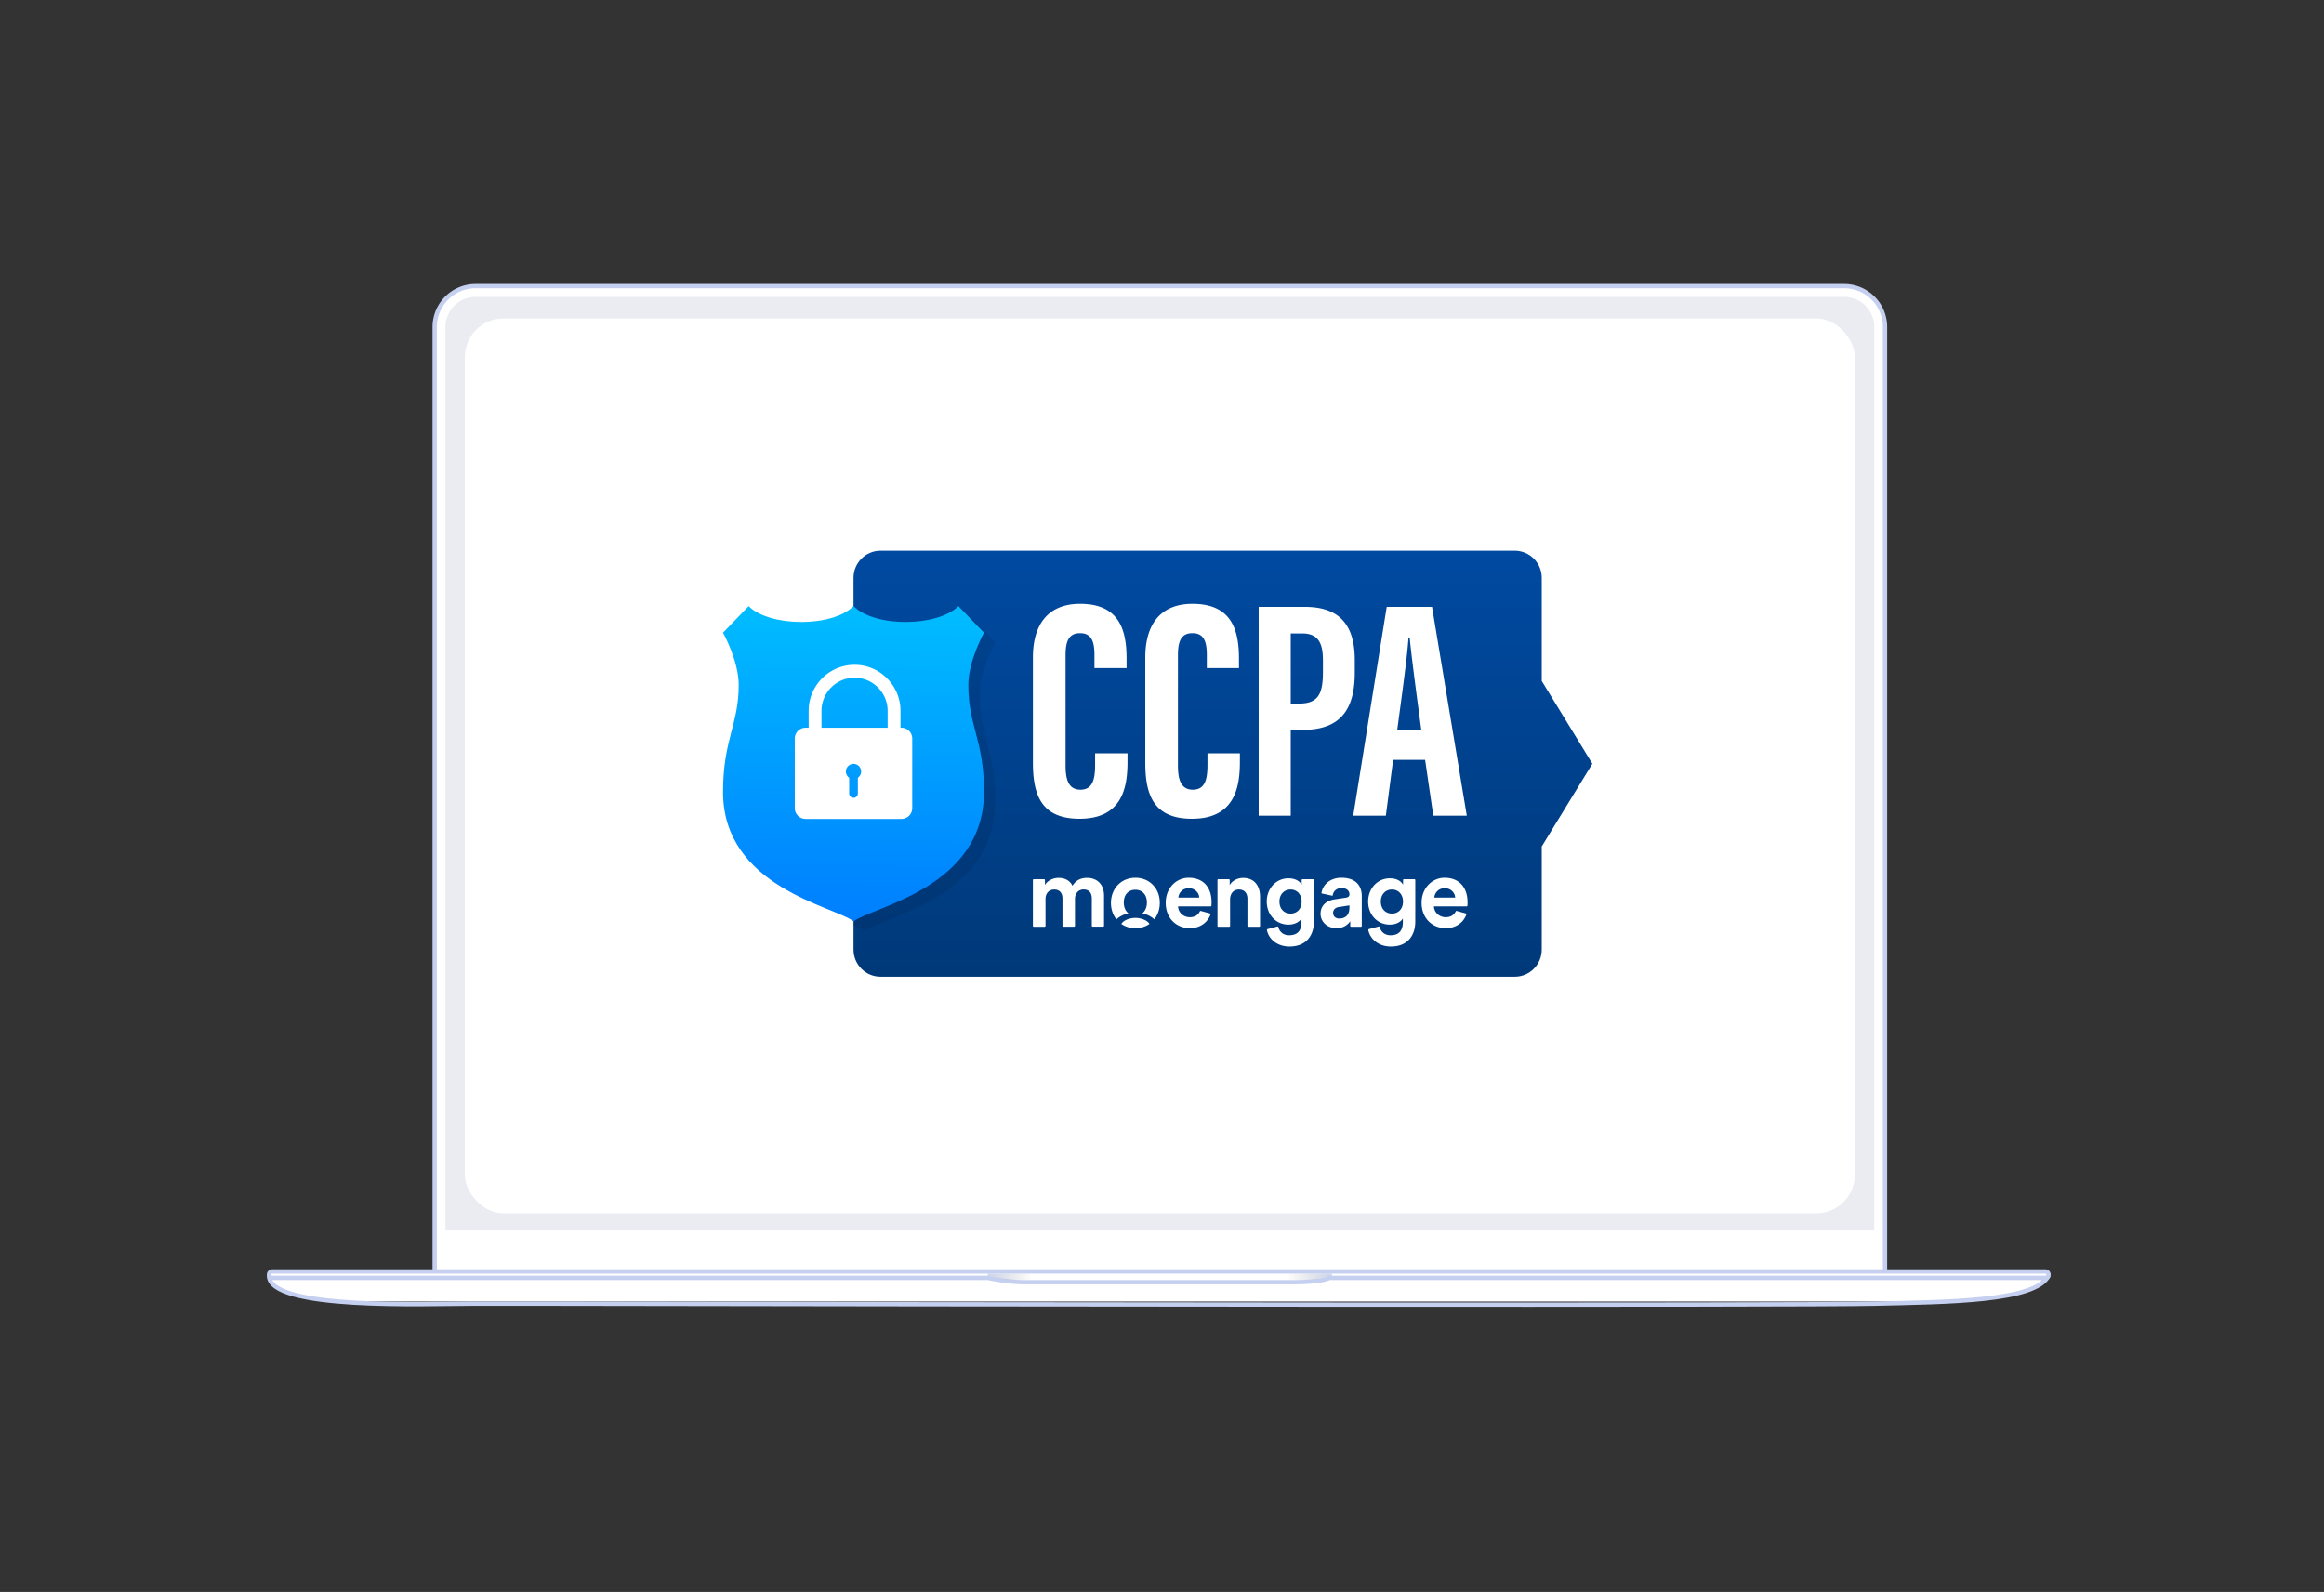
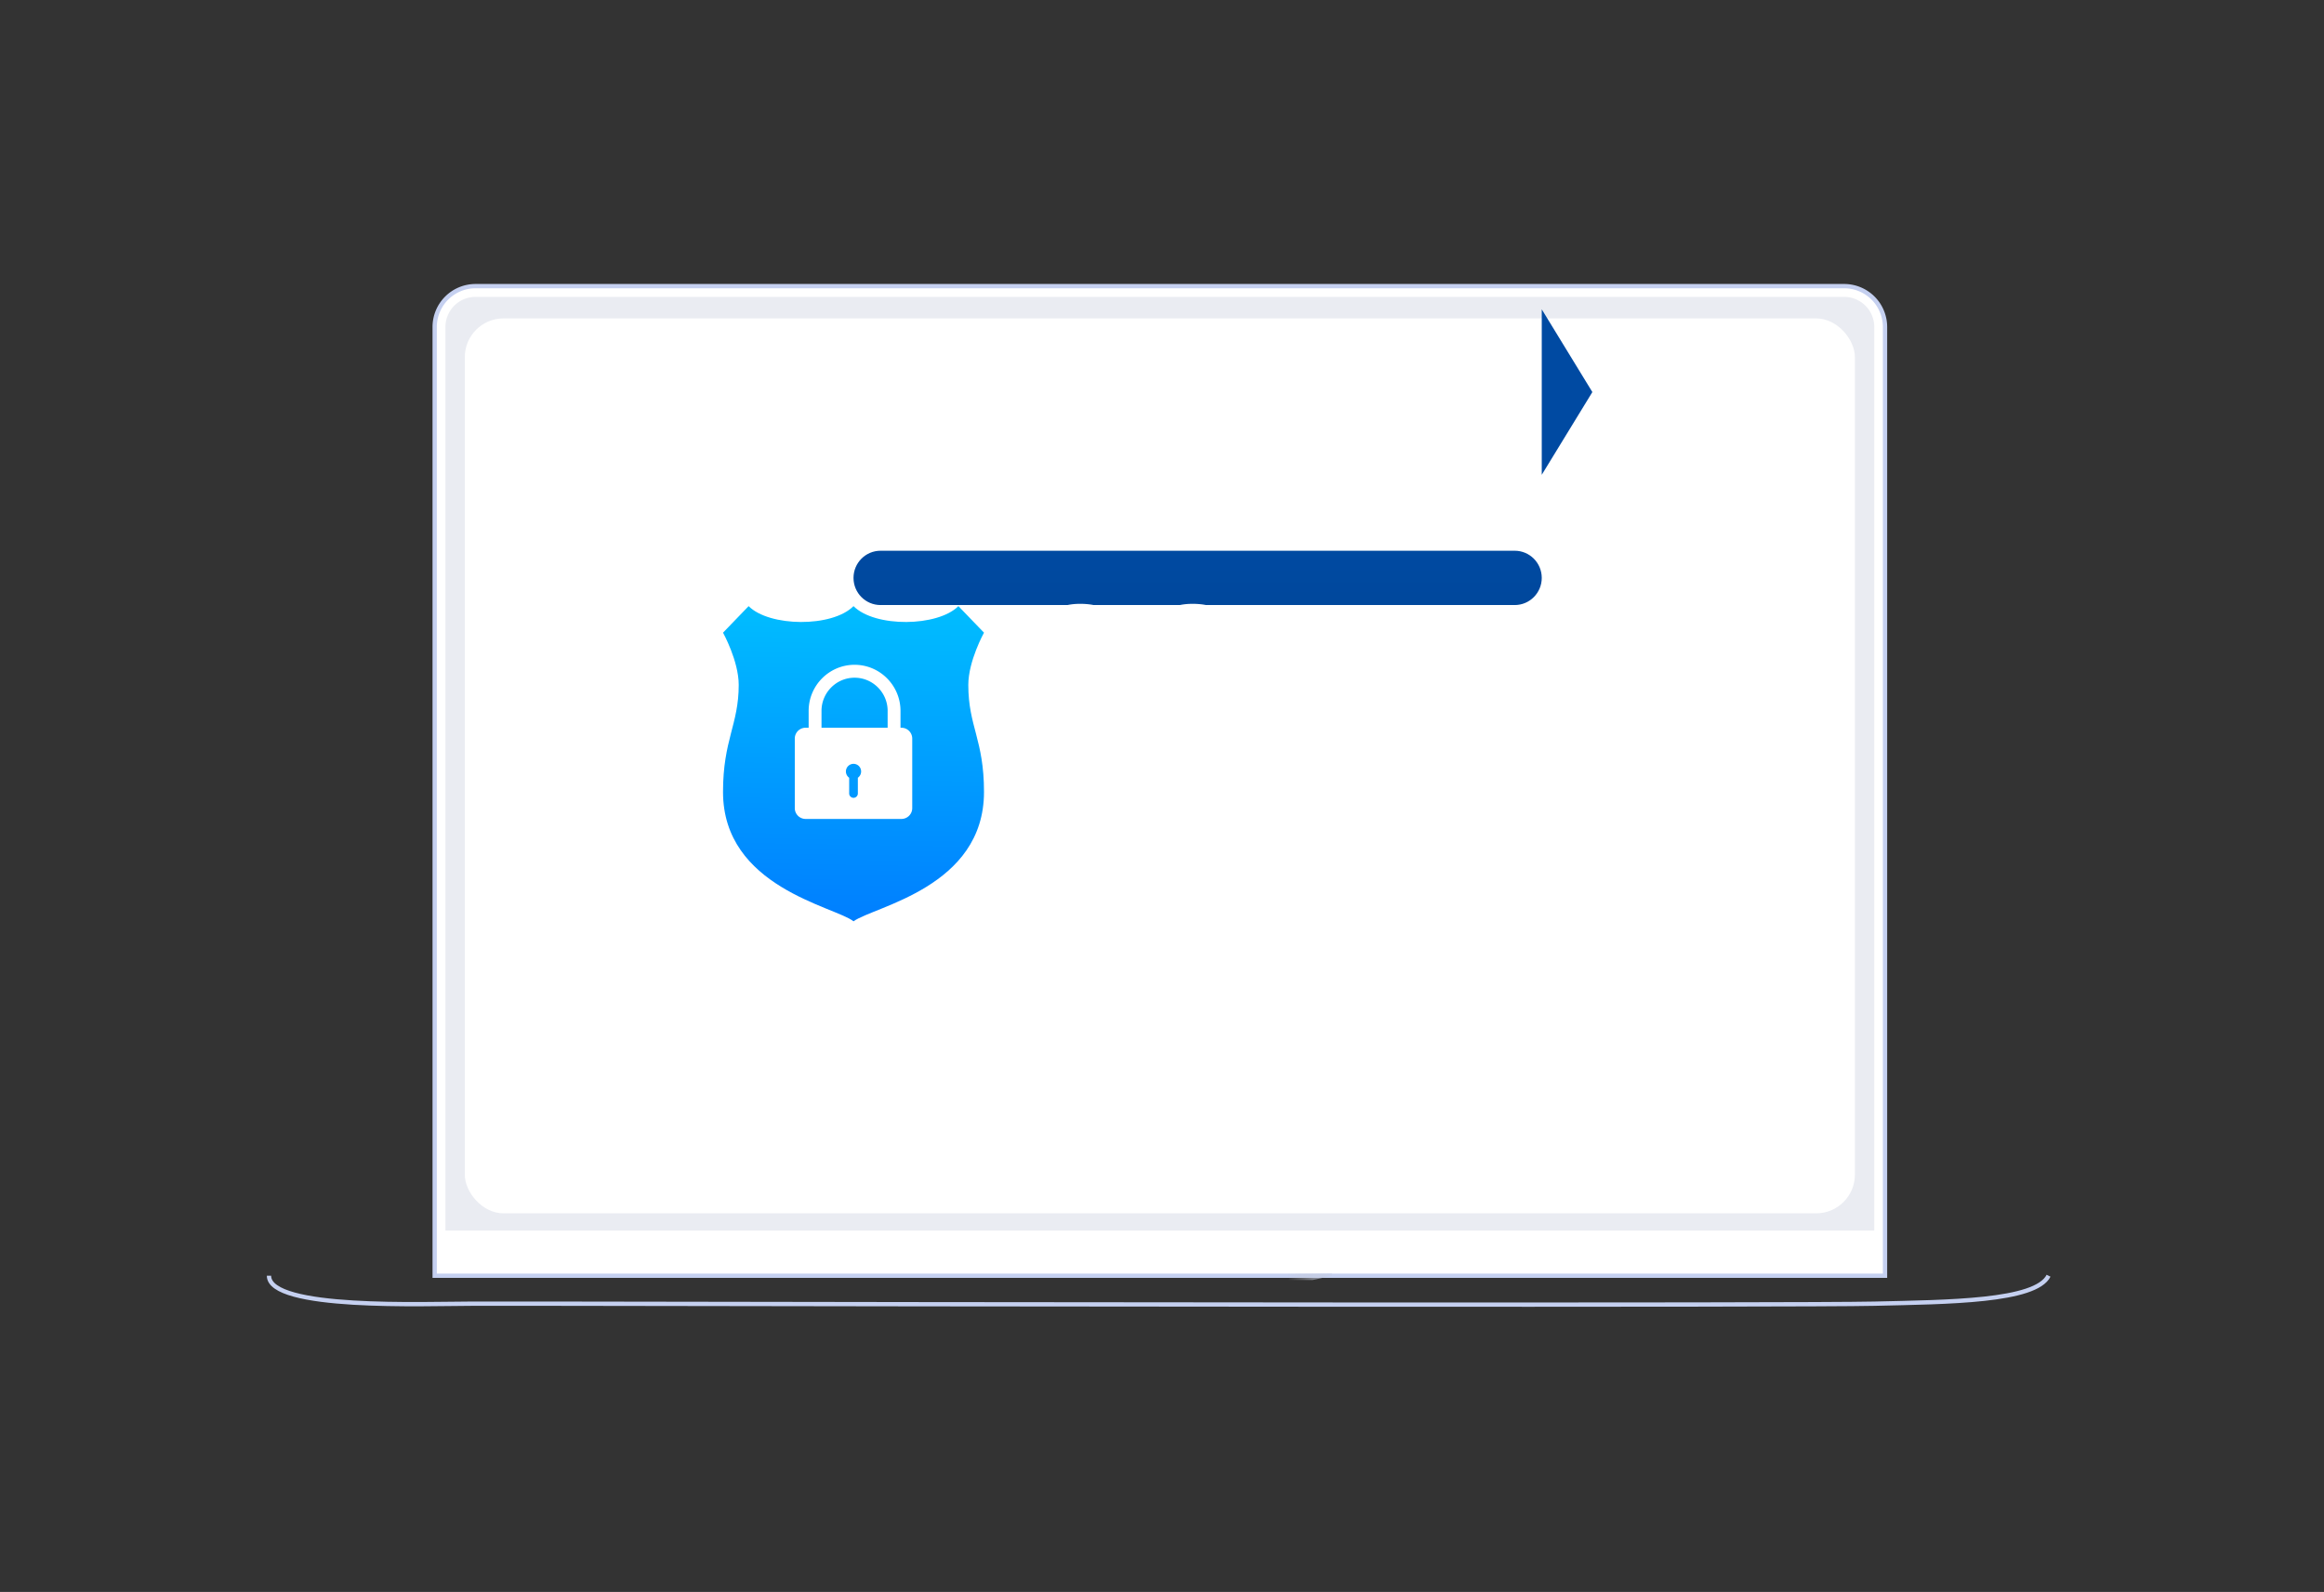
<svg xmlns="http://www.w3.org/2000/svg" fill="none" viewBox="0 0 540 370">
  <rect x="0" y="0" width="540" height="370" fill="#333333" stroke="none" />
-   <path fill="#fff" d="M62.5 296h413a8.595 8.595 0 0 1-6.424 4.657l-12.409 1.843H78l-10.437-1.799A6.328 6.328 0 0 1 62.5 296z" />
  <path stroke="#C5D0F0" d="M62.5 296.5c0 8 36.5 6.5 47 6.5h20c94.833.167 288.8.4 306 0 17.2-.4 37.5-.5 40.5-6.5" />
  <path fill="#fff" stroke="#C5D0F0" d="M101 76a9.5 9.5 0 0 1 9.5-9.5h318A9.5 9.5 0 0 1 438 76v220.5H101V76z" />
  <path fill="#EAECF2" d="M103.5 76a7 7 0 0 1 7-7h318a7 7 0 0 1 7 7v210h-332V76z" />
-   <path fill="#fff" stroke="#C5D0F0" d="M309 297h-.118l-.106.053c-.338.169-.86.321-1.516.45-.647.127-1.393.225-2.158.299A45.788 45.788 0 0 1 301 298h-63c-1.964 0-4.06-.246-5.674-.494a51.832 51.832 0 0 1-1.965-.341c-.24-.046-.429-.085-.558-.111l-.146-.032-.037-.008-.009-.002h-.003l-.108.488.108-.488-.053-.012H63.25a.75.75 0 0 1 0-1.5h412a.75.75 0 0 1 0 1.5H309z" />
-   <path fill="url(#a)" d="M229.5 296.5v-.5h10v1.5H234l-4.5-1z" />
  <path fill="url(#b)" d="M309.5 296.5v-.5h-10v1.5h5.5l4.5-1z" />
  <rect width="323" height="208" x="108" y="74" fill="#fff" rx="9" />
-   <path fill="url(#c)" d="M358.239 158.273v-23.962c0-3.486-2.812-6.311-6.283-6.311H204.603c-3.471 0-6.283 2.825-6.283 6.311v86.378c0 3.486 2.812 6.311 6.283 6.311h147.353c3.471 0 6.283-2.825 6.283-6.311v-23.963l11.76-19.226-11.76-19.227z" />
-   <path fill="#000" d="M198.32 144.92v70.036c1.158.507 2.067.963 2.628 1.404 4.798-3.47 30.319-7.903 30.319-30.071 0-12.144-3.645-15.229-3.645-24.867 0-5.59 3.645-12.144 3.645-12.144l-5.949-6.169c-4.797 4.819-19.382 5.013-24.371 0-.702.707-1.597 1.309-2.627 1.811z" opacity=".08" />
+   <path fill="url(#c)" d="M358.239 158.273v-23.962c0-3.486-2.812-6.311-6.283-6.311H204.603c-3.471 0-6.283 2.825-6.283 6.311c0 3.486 2.812 6.311 6.283 6.311h147.353c3.471 0 6.283-2.825 6.283-6.311v-23.963l11.76-19.226-11.76-19.227z" />
  <path fill="url(#d)" d="m228.641 147.044-5.95-6.169c-4.797 4.819-19.381 5.012-24.371 0-4.99 5.012-19.574 4.819-24.372 0L168 147.044s3.646 6.554 3.646 12.144c0 9.253-3.646 12.722-3.646 24.866 0 22.169 25.906 26.602 30.32 30.072 4.797-3.47 30.32-7.903 30.32-30.072 0-12.144-3.646-15.228-3.646-24.866 0-5.59 3.647-12.144 3.647-12.144z" />
  <path fill="#fff" d="M209.453 169.137h-.214v-3.909c0-5.911-4.788-10.72-10.673-10.72s-10.672 4.809-10.672 10.72v3.909h-.706a2.517 2.517 0 0 0-2.512 2.523v16.153a2.517 2.517 0 0 0 2.512 2.523h22.265a2.517 2.517 0 0 0 2.512-2.523V171.66a2.518 2.518 0 0 0-2.512-2.523zm-10.124 11.623v3.654a1.01 1.01 0 0 1-1.008 1.013 1.01 1.01 0 0 1-1.008-1.013v-3.654a1.774 1.774 0 0 1-.759-1.457 1.77 1.77 0 0 1 1.767-1.775 1.77 1.77 0 0 1 1.767 1.775c0 .603-.3 1.136-.759 1.457zm6.919-15.531v3.909h-15.364v-3.909h-.001c0-4.255 3.447-7.718 7.683-7.718 4.237 0 7.684 3.463 7.684 7.718h-.002zm55.738 9.844v1.892c0 5.551-.919 13.329-11.137 13.329-8.95 0-10.845-5.617-10.845-13.024v-24.473c0-7.49 3.382-12.457 10.972-12.457 9.063 0 10.793 6.034 10.793 12.76v2.174h-7.468v-3.052c0-3.225-.752-5.061-3.341-5.061-2.546 0-3.368 1.766-3.368 5.087v25.663c0 3.167.628 5.628 3.457 5.628 2.69 0 3.405-2.138 3.405-5.751v-2.715h7.532zm26.112 0v1.892c0 5.551-.92 13.329-11.138 13.329-8.949 0-10.844-5.617-10.844-13.024v-24.473c0-7.49 3.382-12.457 10.972-12.457 9.063 0 10.793 6.034 10.793 12.76v2.174h-7.469v-3.052c0-3.225-.752-5.061-3.341-5.061-2.546 0-3.367 1.766-3.367 5.087v25.663c0 3.167.628 5.628 3.457 5.628 2.69 0 3.404-2.138 3.404-5.751v-2.715h7.533zm4.363-34.026h10.747c7.674 0 11.587 3.807 11.587 12.39v2.86c0 8.01-2.848 13.331-12.003 13.331h-2.879v19.954h-7.452v-48.535zm7.452 22.466h2.043c4.646 0 5.441-2.725 5.441-7.463v-2.386c0-3.528-.639-6.437-4.779-6.437h-2.705v16.286zm23.792 13.087-1.693 12.983h-7.579l7.783-48.536h10.528l8.081 48.536h-7.788l-1.901-12.983h-7.431zm6.552-6.885c-1.104-8.243-2.16-16.067-2.714-21.555h-.273c-.208 3.999-1.66 14.392-2.623 21.555h5.61zm-77.64 34.312c-1.427 0-2.579.495-3.429 1.843-.55-1.202-1.741-1.843-3.22-1.843-1.191 0-2.578.588-3.167 1.67v-1.162c0-.107-.092-.2-.196-.2h-2.409a.203.203 0 0 0-.196.2v10.658c0 .106.092.2.196.2h2.539a.204.204 0 0 0 .197-.2v-6.278c0-1.215.746-2.176 2.028-2.176 1.322 0 1.911.894 1.911 2.083v6.357c0 .107.092.201.197.201h2.512a.204.204 0 0 0 .197-.201v-6.277c0-1.189.746-2.177 2.002-2.177 1.348 0 1.911.895 1.911 2.084v6.357c0 .107.092.2.196.2h2.448a.202.202 0 0 0 .196-.2v-6.945c.013-2.965-1.911-4.194-3.913-4.194zm11.203 9.309c-1.426 0-2.788.588-3.272 1.402.916.641 2.029.989 3.272.989 1.23 0 2.356-.361 3.272-.989-.484-.814-1.898-1.402-3.272-1.402zM276.188 204c-2.774 0-5.326 2.297-5.326 5.823 0 3.726 2.617 5.903 5.588 5.903 2.5 0 4.175-1.415 4.817-3.165a.206.206 0 0 0-.131-.267l-2.121-.574a.179.179 0 0 0-.222.106c-.393.802-1.126 1.349-2.33 1.349-1.453 0-2.67-1.055-2.735-2.511h7.565c.104 0 .183-.08.196-.187.013-.173.026-.467.026-.734.026-3.566-1.976-5.743-5.327-5.743zm-2.382 4.608c.066-1.015.903-2.177 2.422-2.177 1.439 0 2.382 1.082 2.421 2.177h-4.843z" />
  <path fill="#fff" d="M263.82 204c-3.233 0-5.68 2.444-5.68 5.863 0 1.483.471 2.805 1.269 3.806a5.901 5.901 0 0 1 2.788-1.389c-.641-.507-1.073-1.348-1.073-2.524 0-2.043 1.283-2.965 2.683-2.965s2.683.935 2.683 2.965c0 1.176-.432 2.017-1.06 2.524a6.01 6.01 0 0 1 2.788 1.376c.798-1.002 1.269-2.31 1.269-3.806.013-3.406-2.421-5.85-5.667-5.85zm71.827 0c-2.775 0-5.327 2.297-5.327 5.823 0 3.726 2.618 5.903 5.589 5.903 2.513 0 4.175-1.415 4.816-3.165.039-.107-.026-.227-.131-.267l-2.12-.574a.18.18 0 0 0-.223.106c-.392.802-1.125 1.349-2.329 1.349-1.453 0-2.67-1.055-2.736-2.511h7.591c.105 0 .184-.08.197-.187.013-.173.026-.467.026-.734 0-3.566-2.003-5.743-5.353-5.743zm-2.369 4.608c.065-1.015.903-2.177 2.421-2.177 1.44 0 2.382 1.082 2.422 2.177h-4.843zm-4.633-4.275h-2.434a.204.204 0 0 0-.197.2v1.109c-.366-.748-1.348-1.509-3.075-1.509-2.971 0-5.039 2.471-5.039 5.395 0 3.099 2.159 5.369 5.039 5.369 1.557 0 2.578-.694 3.023-1.415v.814c0 2.137-1.034 3.072-2.88 3.072-1.308 0-2.224-.788-2.486-1.896a.195.195 0 0 0-.236-.147l-2.277.614c-.105.027-.157.134-.144.227.393 2.03 2.343 3.82 5.235 3.82 4.07 0 5.68-2.765 5.68-5.796v-9.657c-.013-.106-.091-.2-.209-.2zm-5.196 8c-1.518 0-2.605-1.082-2.605-2.805 0-1.709 1.139-2.791 2.605-2.791 1.413 0 2.552 1.082 2.552 2.791 0 1.71-1.06 2.805-2.552 2.805zm-34.591-8.294c-1.165 0-2.461.521-3.129 1.67v-1.176c0-.107-.091-.2-.196-.2h-2.447a.203.203 0 0 0-.197.2v10.658c0 .107.092.2.197.2h2.539a.203.203 0 0 0 .196-.2v-6.157c0-1.282.746-2.297 2.029-2.297 1.413 0 2.002.961 2.002 2.204v6.25c0 .107.092.2.197.2h2.539a.203.203 0 0 0 .196-.2v-6.771c0-2.418-1.23-4.381-3.926-4.381zm22.838-.039c-2.853 0-4.411 1.843-4.633 3.553-.013.053.026.093.078.106l2.409.521c.052.014.104-.026.117-.08.131-.921.825-1.696 2.055-1.696 1.23 0 1.832.654 1.832 1.442 0 .388-.196.695-.811.788l-2.67.401c-1.806.267-3.233 1.376-3.233 3.352 0 1.737 1.414 3.326 3.717 3.326 1.597 0 2.618-.748 3.181-1.616v1.095c0 .107.091.2.196.2h2.29a.203.203 0 0 0 .197-.2v-6.985c-.013-2.23-1.283-4.207-4.725-4.207zm1.858 6.918c0 1.95-1.138 2.564-2.382 2.564-.942 0-1.413-.627-1.413-1.282 0-.854.589-1.282 1.348-1.389l2.447-.387v.494zm-8.467-6.585h-2.435a.203.203 0 0 0-.196.2v1.109c-.367-.748-1.361-1.509-3.076-1.509-2.971 0-5.039 2.471-5.039 5.395 0 3.099 2.16 5.369 5.039 5.369 1.558 0 2.579-.694 3.024-1.415v.814c0 2.137-1.034 3.072-2.88 3.072-1.309 0-2.225-.788-2.487-1.896a.194.194 0 0 0-.235-.147l-2.277.614c-.105.027-.158.134-.144.227.392 2.03 2.342 3.82 5.235 3.82 4.07 0 5.68-2.765 5.68-5.796v-9.657c-.013-.106-.105-.2-.209-.2zm-5.196 8c-1.519 0-2.605-1.082-2.605-2.805 0-1.709 1.139-2.791 2.605-2.791 1.413 0 2.552 1.082 2.552 2.791 0 1.71-1.06 2.805-2.552 2.805z" />
  <defs>
    <linearGradient id="a" x1="228" x2="240" y1="296.5" y2="297" gradientUnits="userSpaceOnUse">
      <stop stop-color="#C5D0F0" />
      <stop offset="1" stop-color="#C4C4C4" stop-opacity="0" />
    </linearGradient>
    <linearGradient id="b" x1="311" x2="299" y1="296.5" y2="297" gradientUnits="userSpaceOnUse">
      <stop stop-color="#C5D0F0" />
      <stop offset="1" stop-color="#C4C4C4" stop-opacity="0" />
    </linearGradient>
    <linearGradient id="c" x1="284.16" x2="284.16" y1="126.5" y2="227.412" gradientUnits="userSpaceOnUse">
      <stop stop-color="#004AA2" />
      <stop offset="1" stop-color="#003979" />
    </linearGradient>
    <linearGradient id="d" x1="198.776" x2="197.434" y1="139.643" y2="215.62" gradientUnits="userSpaceOnUse">
      <stop stop-color="#00BEFF" />
      <stop offset="1" stop-color="#007DFF" />
    </linearGradient>
  </defs>
</svg>